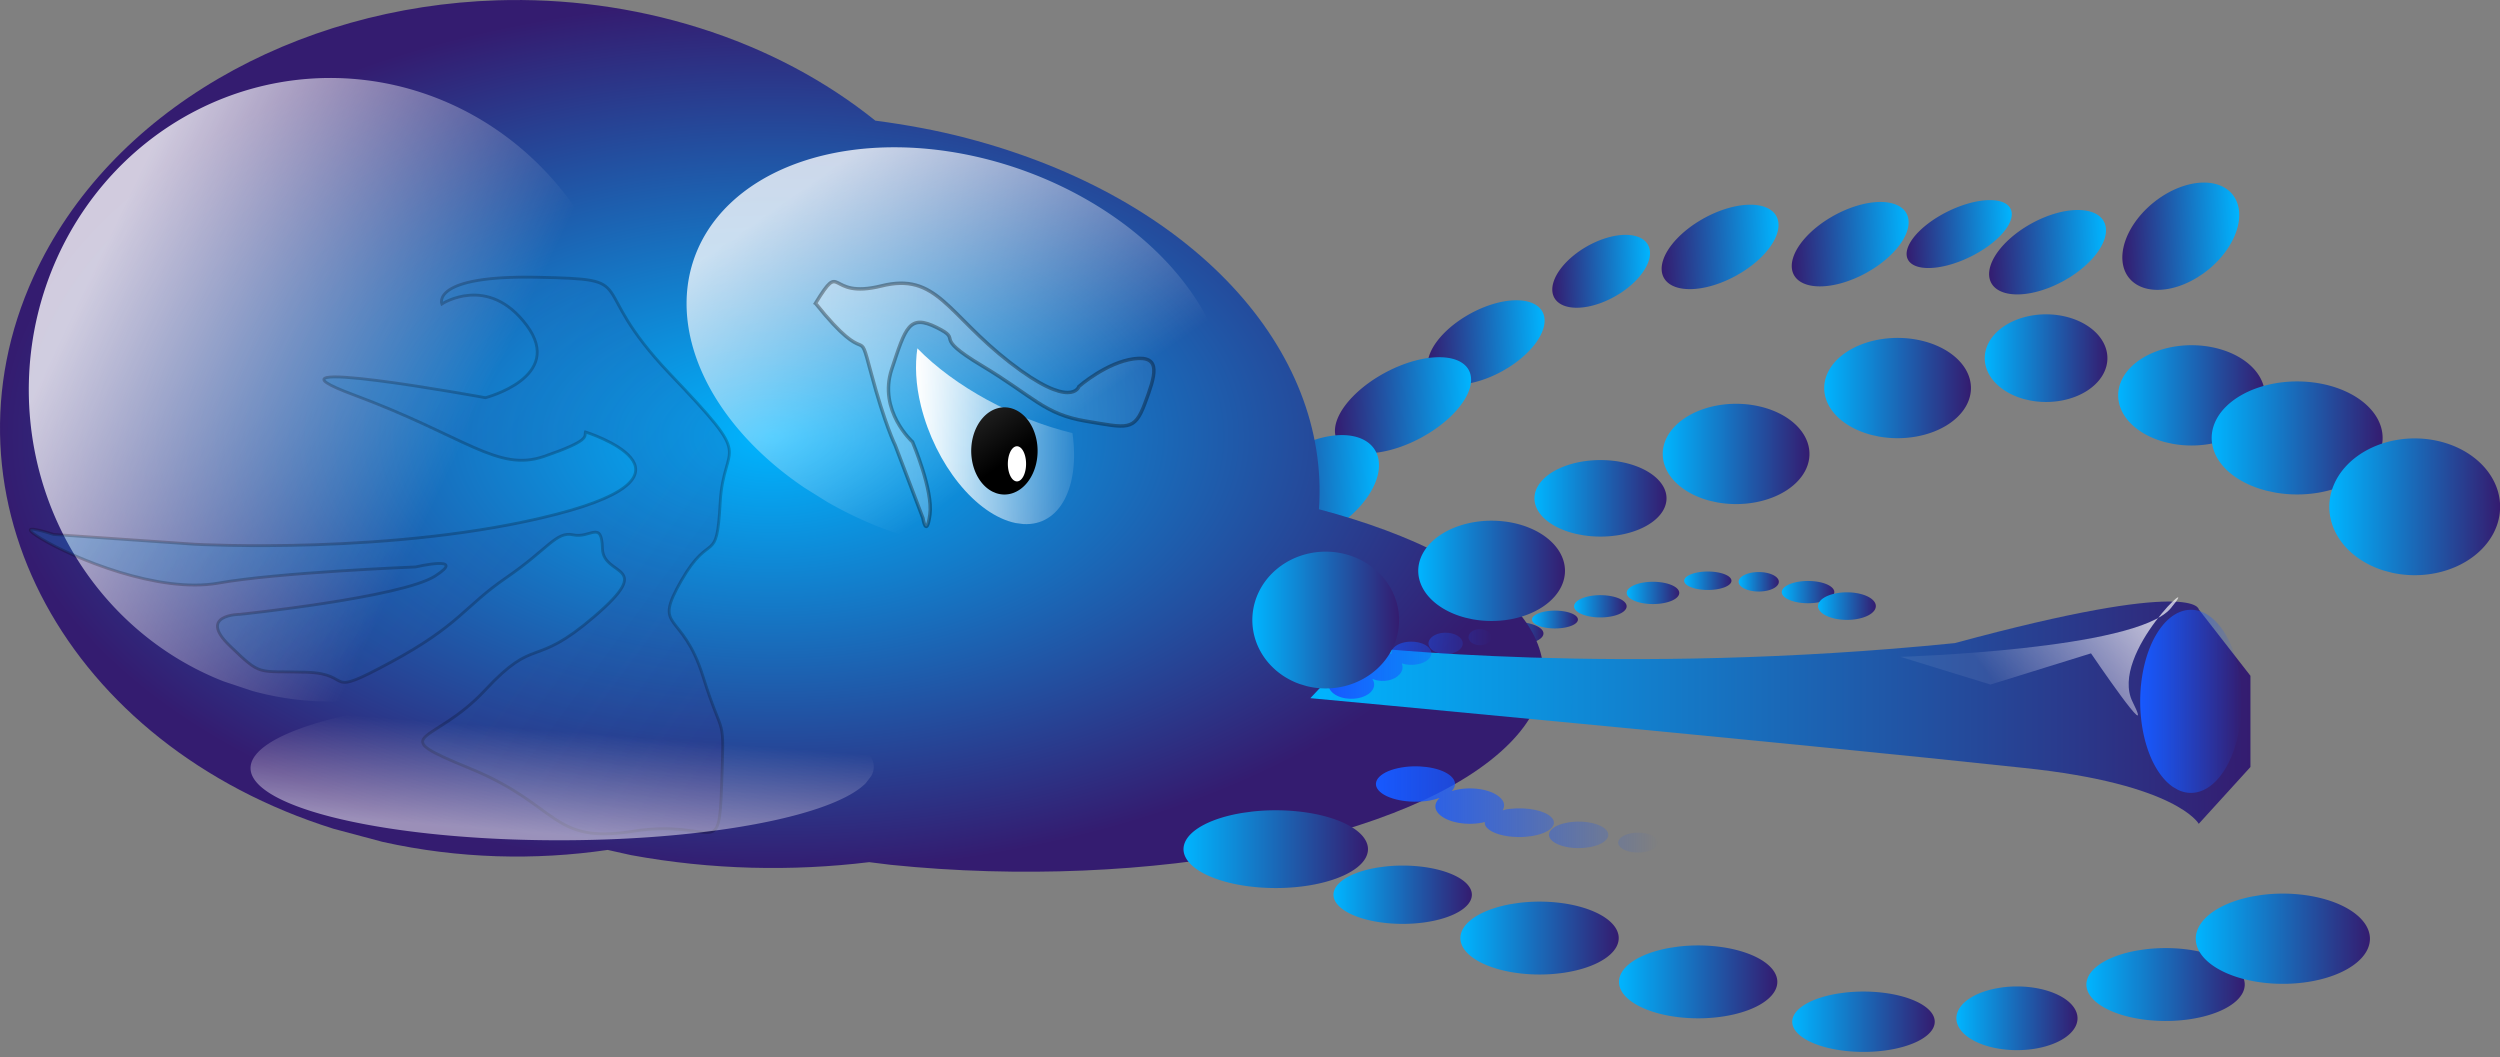
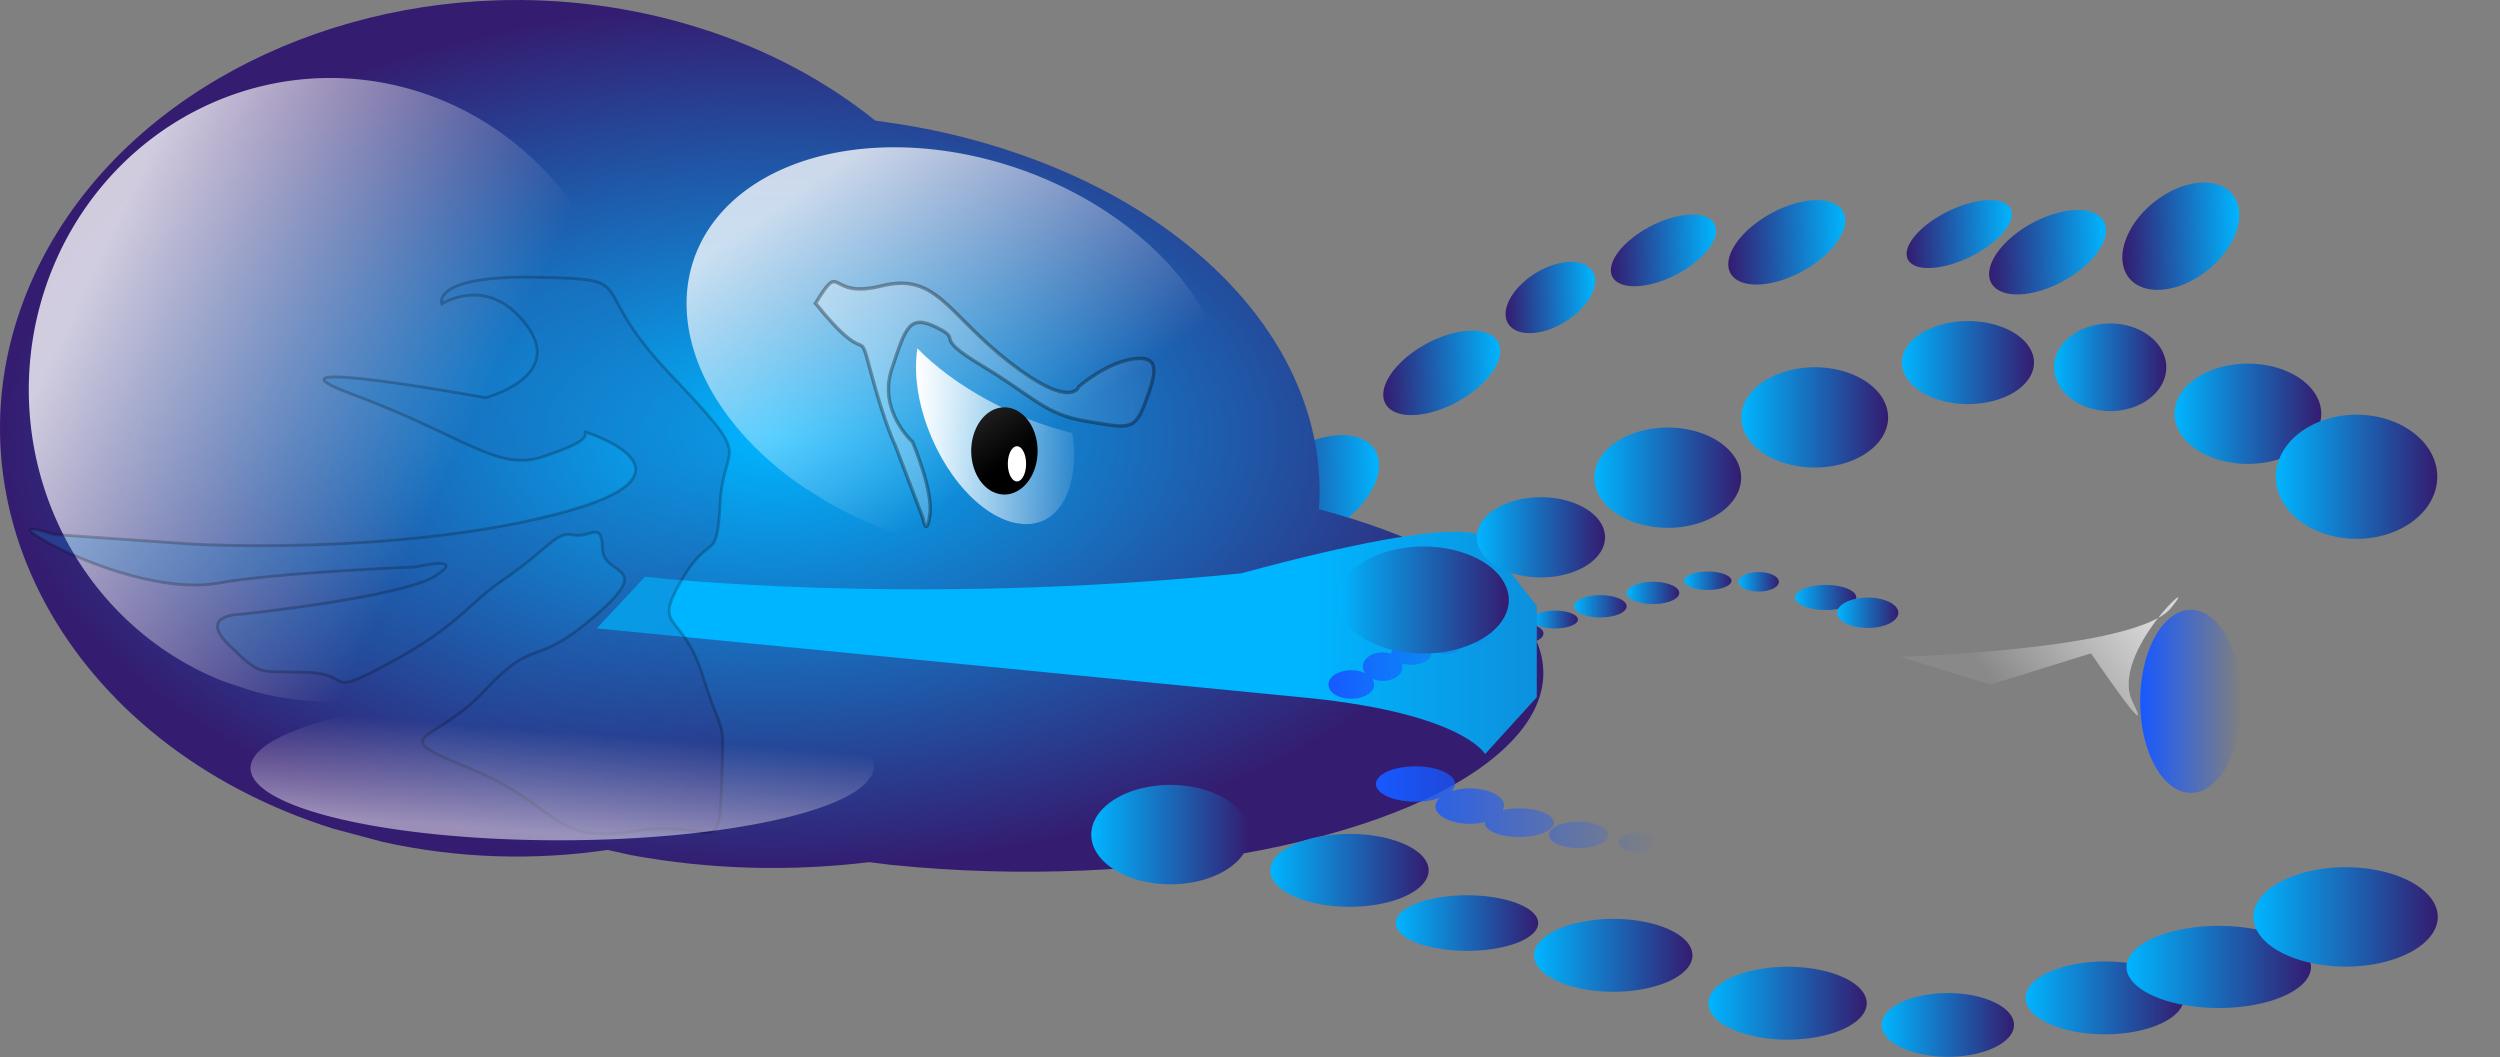
<svg xmlns="http://www.w3.org/2000/svg" xmlns:xlink="http://www.w3.org/1999/xlink" version="1.0" viewBox="0 0 721.28 305">
  <rect x="0" y="0" width="721.28" height="305" fill="#808080" stroke="none" />
  <defs>
    <linearGradient id="e">
      <stop stop-color="#fff" offset="0" />
      <stop stop-color="#fff" stop-opacity=".113" offset="1" />
    </linearGradient>
    <linearGradient id="b">
      <stop stop-color="#00b5ff" offset="0" />
      <stop stop-color="#341c70" offset="1" />
    </linearGradient>
    <linearGradient id="c">
      <stop stop-color="#1759ff" offset="0" />
      <stop stop-color="#1759ff" stop-opacity="0" offset="1" />
    </linearGradient>
    <linearGradient id="n" x1="302" x2="406.31" y1="368.67" y2="368.67" gradientTransform="matrix(.451 0 0 .282 444.42 297.8)" gradientUnits="userSpaceOnUse" xlink:href="#c" />
    <linearGradient id="m" x1="302" x2="406.31" y1="368.67" y2="368.67" gradientTransform="matrix(.78 0 0 -.348 358.77 572.07)" gradientUnits="userSpaceOnUse" xlink:href="#c" />
    <linearGradient id="a" x1="49.41" x2="104.33" y1="587.5" y2="587.5" gradientUnits="userSpaceOnUse" xlink:href="#b" />
    <linearGradient id="g" x1="260.77" x2="532" y1="417.47" y2="417.47" gradientTransform="translate(314.5 -1.768)" gradientUnits="userSpaceOnUse" xlink:href="#b" />
    <radialGradient id="f" cx="117.14" cy="334.69" r="219.64" gradientTransform="matrix(1.014 0 0 .573 301.12 144.22)" gradientUnits="userSpaceOnUse" xlink:href="#b" />
    <linearGradient id="d" x1="-18.138" x2="53.062" y1="248.84" y2="306.32" gradientUnits="userSpaceOnUse">
      <stop stop-color="#fff" offset="0" />
      <stop stop-color="#fff" stop-opacity="0" offset="1" />
    </linearGradient>
    <linearGradient id="l" x1="-100.96" x2="82.57" y1="304.12" y2="440.12" gradientTransform="translate(314.5 -1.768)" gradientUnits="userSpaceOnUse" xlink:href="#b" />
    <linearGradient id="k" x1="117.5" x2="216.13" y1="328.44" y2="328.44" gradientTransform="translate(314.5 -1.768)" gradientUnits="userSpaceOnUse" xlink:href="#e" />
    <linearGradient id="j" x1="147" x2="192.6" y1="337.72" y2="337.72" gradientTransform="translate(314.5 -1.768)" gradientUnits="userSpaceOnUse" xlink:href="#e" />
    <linearGradient id="i" x1="494.15" x2="527.1" y1="412.72" y2="412.72" gradientUnits="userSpaceOnUse" xlink:href="#c" spreadMethod="repeat" />
    <linearGradient id="h" x1="495.5" x2="459.68" y1="390.24" y2="418.28" gradientTransform="translate(320.5 -1.768)" gradientUnits="userSpaceOnUse" xlink:href="#e" />
  </defs>
  <g transform="translate(-197.22 -210.09)" fill-rule="evenodd">
    <g transform="matrix(-.614 .237 .012 .375 774.05 -46.575)" fill="url(#a)">
      <path transform="matrix(1 0 0 1.364 -144.41 107.49)" d="m67.14 613.16a27.453 27.453 0 1 1 2.623 0.85" />
      <path transform="matrix(1.165 0 0 1.067 -120.58 271.01)" d="m67.14 613.16a27.453 27.453 0 1 1 2.623 0.85" />
      <path transform="translate(-82.327 294.4)" d="m67.14 613.16a27.453 27.453 0 1 1 2.623 0.85" />
      <path transform="matrix(.874 0 0 .8 -54.187 393.55)" d="m67.14 613.16a27.453 27.453 0 1 1 2.623 0.85" />
      <path transform="matrix(.9 0 0 .763 -33.896 393.94)" d="m67.14 613.16a27.453 27.453 0 1 1 2.623 0.85" />
      <path transform="translate(-16.41 243.4)" d="m67.14 613.16a27.453 27.453 0 1 1 2.623 0.85" />
-       <path transform="translate(9.162 230.4)" d="m67.14 613.16a27.453 27.453 0 1 1 2.623 0.85" />
      <path transform="translate(38.59 210.4)" d="m67.14 613.16a27.453 27.453 0 1 1 2.623 0.85" />
      <path transform="translate(69.59 194.33)" d="m67.14 613.16a27.453 27.453 0 1 1 2.623 0.85" />
      <path transform="matrix(.9 0 0 .828 103.61 281.43)" d="m67.14 613.16a27.453 27.453 0 1 1 2.623 0.85" />
      <path transform="matrix(.836 0 0 .874 137.77 251.99)" d="m67.14 613.16a27.453 27.453 0 1 1 2.623 0.85" />
      <path transform="matrix(.765 0 0 .874 167.21 256.99)" d="m67.14 613.16a27.453 27.453 0 1 1 2.623 0.85" />
      <path transform="translate(179.59 198.33)" d="m67.14 613.16a27.453 27.453 0 1 1 2.623 0.85" />
      <path transform="translate(200.67 208.4)" d="m67.14 613.16a27.453 27.453 0 1 1 2.623 0.85" />
      <path transform="matrix(1.165 0 0 1.127 206.42 147.03)" d="m67.14 613.16a27.453 27.453 0 1 1 2.623 0.85" />
-       <path transform="matrix(1.1 0 0 1.238 233.65 103.08)" d="m67.14 613.16a27.453 27.453 0 1 1 2.623 0.85" />
      <path transform="matrix(1.164 0 0 1.364 250.49 45.491)" d="m67.14 613.16a27.453 27.453 0 1 1 2.623 0.85" />
    </g>
    <g transform="matrix(.276 0 0 .117 642.25 287.8)" fill="url(#a)">
      <path transform="matrix(1 0 0 1.364 -144.41 107.49)" d="m67.14 613.16a27.453 27.453 0 1 1 2.623 0.85" />
      <path transform="matrix(1.165 0 0 1.067 -120.58 271.01)" d="m67.14 613.16a27.453 27.453 0 1 1 2.623 0.85" />
      <path transform="translate(-82.327 294.4)" d="m67.14 613.16a27.453 27.453 0 1 1 2.623 0.85" />
      <path transform="matrix(.874 0 0 .8 -54.187 393.55)" d="m67.14 613.16a27.453 27.453 0 1 1 2.623 0.85" />
      <path transform="matrix(.9 0 0 .763 -33.896 393.94)" d="m67.14 613.16a27.453 27.453 0 1 1 2.623 0.85" />
      <path transform="translate(-16.41 243.4)" d="m67.14 613.16a27.453 27.453 0 1 1 2.623 0.85" />
      <path transform="translate(9.162 230.4)" d="m67.14 613.16a27.453 27.453 0 1 1 2.623 0.85" />
      <path transform="translate(38.59 210.4)" d="m67.14 613.16a27.453 27.453 0 1 1 2.623 0.85" />
      <path transform="translate(69.59 194.33)" d="m67.14 613.16a27.453 27.453 0 1 1 2.623 0.85" />
      <path transform="matrix(.9 0 0 .828 103.61 281.43)" d="m67.14 613.16a27.453 27.453 0 1 1 2.623 0.85" />
      <path transform="matrix(.836 0 0 .874 137.77 251.99)" d="m67.14 613.16a27.453 27.453 0 1 1 2.623 0.85" />
      <path transform="matrix(.765 0 0 .874 167.21 256.99)" d="m67.14 613.16a27.453 27.453 0 1 1 2.623 0.85" />
-       <path transform="translate(179.59 198.33)" d="m67.14 613.16a27.453 27.453 0 1 1 2.623 0.85" />
      <path transform="translate(200.67 208.4)" d="m67.14 613.16a27.453 27.453 0 1 1 2.623 0.85" />
      <path transform="matrix(1.165 0 0 1.127 206.42 147.03)" d="m67.14 613.16a27.453 27.453 0 1 1 2.623 0.85" />
      <path transform="matrix(1.1 0 0 1.238 233.65 103.08)" d="m67.14 613.16a27.453 27.453 0 1 1 2.623 0.85" />
      <path transform="matrix(1.164 0 0 1.364 250.49 45.491)" d="m67.14 613.16a27.453 27.453 0 1 1 2.623 0.85" />
    </g>
    <path d="m340.62 210.18c-58 1.84-111.85 31.87-133.7 79.7-29.14 63.76 9.61 135.14 86.5 159.31l14.22 3.8c21.91 4.87 43.97 5.38 64.91 2.31l6.67 1.49c23.22 4.29 46.58 4.74 68.77 2.04l6.22 0.77c74.65 7.67 151.19-7.35 178.57-35.07 24.89-25.18 0.34-52.89-55.03-67.52 3.26-45.86-36.1-89.96-101.73-107.1-8.67-2.27-17.45-3.85-26.26-5.02-14.14-11.36-31.2-20.6-50.77-26.75-19.22-6.04-39.03-8.57-58.37-7.96z" fill="url(#f)" />
-     <path d="m575.27 411.52s139.43 12.97 205.9 20.13c44.17 4.61 50.42 16.12 50.42 16.12l14.91-16.39v-26.32l-14.91-19.15s-0.33-9.29-70.36 9.72c-96.52 9.78-171.98 0.99-171.98 0.99l-13.98 14.9z" fill="url(#g)" />
+     <path d="m575.27 411.52c44.17 4.61 50.42 16.12 50.42 16.12l14.91-16.39v-26.32l-14.91-19.15s-0.33-9.29-70.36 9.72c-96.52 9.78-171.98 0.99-171.98 0.99l-13.98 14.9z" fill="url(#g)" />
    <path d="m624.07 391.6c-1.28 0.03-2.47 0.59-2.95 1.49-0.65 1.2 0.21 2.54 1.91 3l0.33 0.07c1.64 0.31 3.32-0.3 3.93-1.42 0.64-1.2-0.22-2.54-1.92-2.99-0.43-0.12-0.87-0.17-1.3-0.15zm-9.95 1.03c-1.93 0.04-3.71 0.8-4.44 1.99-0.96 1.6 0.32 3.39 2.88 3.99l0.46 0.1c2.47 0.41 5.01-0.4 5.91-1.89 0.97-1.6-0.31-3.39-2.87-3.99-0.64-0.15-1.3-0.22-1.94-0.2zm-9.93 2.58c-2.25 0.05-4.33 0.86-5.18 2.16-0.29 0.45-0.39 0.91-0.35 1.36-0.15-0.06-0.29-0.12-0.45-0.16-2.98-0.81-6.31 0.26-7.44 2.39-0.61 1.16-0.4 2.37 0.35 3.38-0.5-0.24-1.05-0.47-1.69-0.62-3.4-0.81-7.21 0.27-8.5 2.4s0.42 4.51 3.83 5.32l0.62 0.12c3.29 0.55 6.68-0.52 7.88-2.52 0.64-1.04 0.54-2.15-0.12-3.1 0.3 0.13 0.64 0.25 0.98 0.34l0.55 0.13c2.88 0.55 5.83-0.53 6.89-2.53 0.43-0.82 0.38-1.65 0.1-2.44 0.24 0.08 0.43 0.19 0.7 0.25l0.55 0.1c2.88 0.45 5.84-0.42 6.9-2.04 1.13-1.73-0.37-3.67-3.35-4.32-0.75-0.17-1.52-0.24-2.27-0.22z" fill="url(#n)" />
    <path d="m669.57 456.06c-2.22-0.04-4.27-0.74-5.11-1.85-1.12-1.48 0.37-3.14 3.31-3.7l0.56-0.09c2.85-0.39 5.75 0.37 6.8 1.75 1.11 1.48-0.37 3.14-3.31 3.7-0.74 0.14-1.51 0.2-2.25 0.19zm-17.22-1.28c-3.33-0.05-6.42-0.99-7.67-2.47-1.68-1.97 0.55-4.18 4.97-4.93l0.8-0.12c4.27-0.51 8.67 0.49 10.23 2.34 1.68 1.98-0.55 4.19-4.97 4.93-1.1 0.19-2.25 0.27-3.36 0.25zm-17.17-3.19c-3.89-0.06-7.5-1.07-8.97-2.67-0.5-0.56-0.68-1.12-0.61-1.68-0.26 0.06-0.5 0.14-0.78 0.2-5.15 0.99-10.9-0.33-12.86-2.97-1.06-1.43-0.7-2.92 0.61-4.18-0.88 0.31-1.83 0.59-2.92 0.78-5.89 0.99-12.48-0.34-14.72-2.98-2.23-2.63 0.74-5.58 6.63-6.57l1.07-0.16c5.7-0.68 11.55 0.65 13.64 3.12 1.1 1.29 0.93 2.67-0.22 3.84 0.53-0.16 1.11-0.31 1.71-0.42l0.95-0.17c4.98-0.68 10.08 0.66 11.91 3.13 0.75 1.01 0.66 2.05 0.17 3.03 0.43-0.1 0.75-0.25 1.22-0.32l0.95-0.12c4.99-0.55 10.11 0.52 11.94 2.53 1.95 2.14-0.65 4.53-5.8 5.34-1.29 0.2-2.63 0.3-3.92 0.27z" fill="url(#m)" />
    <g transform="matrix(.771 0 0 .527 631.75 -89.977)" fill="url(#a)">
      <path transform="matrix(1 0 0 1.364 -144.41 107.49)" d="m67.14 613.16a27.453 27.453 0 1 1 2.623 0.85" />
      <path transform="matrix(1.165 0 0 1.067 -120.58 271.01)" d="m67.14 613.16a27.453 27.453 0 1 1 2.623 0.85" />
      <path transform="translate(-82.327 294.4)" d="m67.14 613.16a27.453 27.453 0 1 1 2.623 0.85" />
      <path transform="matrix(.874 0 0 .8 -54.187 393.55)" d="m67.14 613.16a27.453 27.453 0 1 1 2.623 0.85" />
      <path transform="matrix(.9 0 0 .763 -33.896 393.94)" d="m67.14 613.16a27.453 27.453 0 1 1 2.623 0.85" />
      <path transform="translate(-16.41 243.4)" d="m67.14 613.16a27.453 27.453 0 1 1 2.623 0.85" />
      <path transform="translate(9.162 230.4)" d="m67.14 613.16a27.453 27.453 0 1 1 2.623 0.85" />
      <path transform="translate(38.59 210.4)" d="m67.14 613.16a27.453 27.453 0 1 1 2.623 0.85" />
      <path transform="translate(69.59 194.33)" d="m67.14 613.16a27.453 27.453 0 1 1 2.623 0.85" />
      <path transform="matrix(.9 0 0 .828 103.61 281.43)" d="m67.14 613.16a27.453 27.453 0 1 1 2.623 0.85" />
      <path transform="matrix(.836 0 0 .874 137.77 251.99)" d="m67.14 613.16a27.453 27.453 0 1 1 2.623 0.85" />
      <path transform="matrix(.765 0 0 .874 167.21 256.99)" d="m67.14 613.16a27.453 27.453 0 1 1 2.623 0.85" />
      <path transform="translate(179.59 198.33)" d="m67.14 613.16a27.453 27.453 0 1 1 2.623 0.85" />
      <path transform="translate(200.67 208.4)" d="m67.14 613.16a27.453 27.453 0 1 1 2.623 0.85" />
      <path transform="matrix(1.165 0 0 1.127 206.42 147.03)" d="m67.14 613.16a27.453 27.453 0 1 1 2.623 0.85" />
      <path transform="matrix(1.1 0 0 1.238 233.65 103.08)" d="m67.14 613.16a27.453 27.453 0 1 1 2.623 0.85" />
      <path transform="matrix(1.164 0 0 1.364 250.49 45.491)" d="m67.14 613.16a27.453 27.453 0 1 1 2.623 0.85" />
    </g>
    <g transform="matrix(.832 0 0 -.383 591.07 798.97)" fill="url(#a)">
      <path transform="matrix(1 0 0 1.364 -144.41 107.49)" d="m67.14 613.16a27.453 27.453 0 1 1 2.623 0.85" />
      <path transform="matrix(1.165 0 0 1.067 -120.58 271.01)" d="m67.14 613.16a27.453 27.453 0 1 1 2.623 0.85" />
      <path transform="translate(-82.327 294.4)" d="m67.14 613.16a27.453 27.453 0 1 1 2.623 0.85" />
      <path transform="matrix(.874 0 0 .8 -54.187 393.55)" d="m67.14 613.16a27.453 27.453 0 1 1 2.623 0.85" />
      <path transform="matrix(.9 0 0 .763 -33.896 393.94)" d="m67.14 613.16a27.453 27.453 0 1 1 2.623 0.85" />
      <path transform="translate(-16.41 243.4)" d="m67.14 613.16a27.453 27.453 0 1 1 2.623 0.85" />
      <path transform="translate(9.162 230.4)" d="m67.14 613.16a27.453 27.453 0 1 1 2.623 0.85" />
      <path transform="translate(38.59 210.4)" d="m67.14 613.16a27.453 27.453 0 1 1 2.623 0.85" />
      <path transform="translate(69.59 194.33)" d="m67.14 613.16a27.453 27.453 0 1 1 2.623 0.85" />
      <path transform="matrix(.9 0 0 .828 103.61 281.43)" d="m67.14 613.16a27.453 27.453 0 1 1 2.623 0.85" />
      <path transform="matrix(.836 0 0 .874 137.77 251.99)" d="m67.14 613.16a27.453 27.453 0 1 1 2.623 0.85" />
      <path transform="matrix(.765 0 0 .874 167.21 256.99)" d="m67.14 613.16a27.453 27.453 0 1 1 2.623 0.85" />
      <path transform="translate(179.59 198.33)" d="m67.14 613.16a27.453 27.453 0 1 1 2.623 0.85" />
      <path transform="translate(200.67 208.4)" d="m67.14 613.16a27.453 27.453 0 1 1 2.623 0.85" />
      <path transform="matrix(1.165 0 0 1.127 206.42 147.03)" d="m67.14 613.16a27.453 27.453 0 1 1 2.623 0.85" />
      <path transform="matrix(1.1 0 0 1.238 233.65 103.08)" d="m67.14 613.16a27.453 27.453 0 1 1 2.623 0.85" />
      <path transform="matrix(1.164 0 0 1.364 250.49 45.491)" d="m67.14 613.16a27.453 27.453 0 1 1 2.623 0.85" />
    </g>
    <path transform="matrix(.889 0 0 1.069 375.39 -28.747)" d="m504.79 435.81a16.472 24.708 0 1 1 1.57 0.76" fill="url(#i)" />
    <path d="m506.64 335.05c2.19 15.48-3.59 26.89-14.22 26.23l-2.19-0.29c-11.42-2.38-23.12-16.87-27.31-33.82-1.52-6.15-1.74-11.77-1.03-16.58 10.78 11.06 27.92 20.35 44.75 24.46z" fill="url(#j)" />
    <path transform="matrix(1.085 0 0 1.196 298.96 -71.229)" d="m170.21 353.84a8.826 10.516 0 1 1 0.84 0.32" />
    <path transform="translate(314.5 -1.768)" d="m175.22 350.44a2.629 5.07 0 1 1 0.25 0.15" fill="#fff" />
    <path transform="matrix(1.108 0 0 1.874 258.7 -208.49)" d="m2.683 328.25a78.5 48 0 1 1 7.5 1.48" fill="url(#d)" opacity=".772" />
    <path transform="matrix(.967 .341 -.384 1.09 552.73 -7.921)" d="m2.683 328.25a78.5 48 0 1 1 7.5 1.48" fill="url(#d)" opacity=".772" />
    <path d="m366.11 334.71s37.69 11.85-8.39 23.75c-46.08 11.91-104.3 8.65-104.3 8.65l-40.74-2.83s-12.52-4.17-3.4 1.32 33.72 15.81 50.95 12.72 56.88-4.66 56.88-4.66 15.26-3.52 5.62 2.64c-9.65 6.16-56.23 11.03-56.23 11.03s-12.41 0.01-3.04 9.02 7.69 7.25 22.07 7.68c14.39 0.43 4.45 7.91 24.43-2.88 19.98-10.78 21.15-16.06 33.36-24.42 12.2-8.37 14.36-13.43 19.29-12.33 4.92 1.09 8.21-4.4 8.42 3.95 0.21 8.36 15.62 4.17-2.28 19.57-17.91 15.41-16.69 5.29-31.64 21.35-14.95 16.07-29.58 12.12-4.01 22.65 25.58 10.54 23.09 21.76 46.67 18.01 23.59-3.76 24.89 8.99 25.64-13 0.76-21.99 0.68-12.31-5.36-31.66-6.04-19.34-14.7-12.96-6.25-27.7s10.19-3.96 11.2-22.43c1.01-18.48 10.67-10.79-14.49-37.16-25.15-26.37-7.37-27.26-38.26-27.9-30.88-0.64-27.57 7.72-27.57 7.72s13.34-8.81 24.49 6.14c11.15 14.94-11.89 20.89-11.89 20.89s-70.55-12.92-38.07-0.85c32.47 12.07 41.55 22.4 54.99 17.78 13.44-4.63 11.62-5.73 11.91-7.05z" fill="url(#l)" opacity=".219" stroke="#000" stroke-width=".826px" />
    <path d="m432.5 297.59c16 20 12 5 16 20s7 21 7 21l8 21s1 6 2-1-5-21-5-21-10-9-6-21 5-16 13-12-2 2 13 11 18 14 30 16 14 3 17-5 5-14-3-13-16 8-16 8-2 7-20-7-21-26-37-22-11-8-19 5z" fill="url(#k)" opacity=".335" stroke="#000" stroke-width="1px" />
    <path d="m745.5 399.59s68-2 78-14-18 13-11 27-12-14-12-14l-29 9-26-8z" fill="url(#h)" opacity=".676" />
    <path transform="matrix(-.154 -.265 1.856 -.063 -161.82 457.44)" d="m2.683 328.25a78.5 48 0 1 1 7.5 1.48" fill="url(#d)" opacity=".507" />
  </g>
</svg>